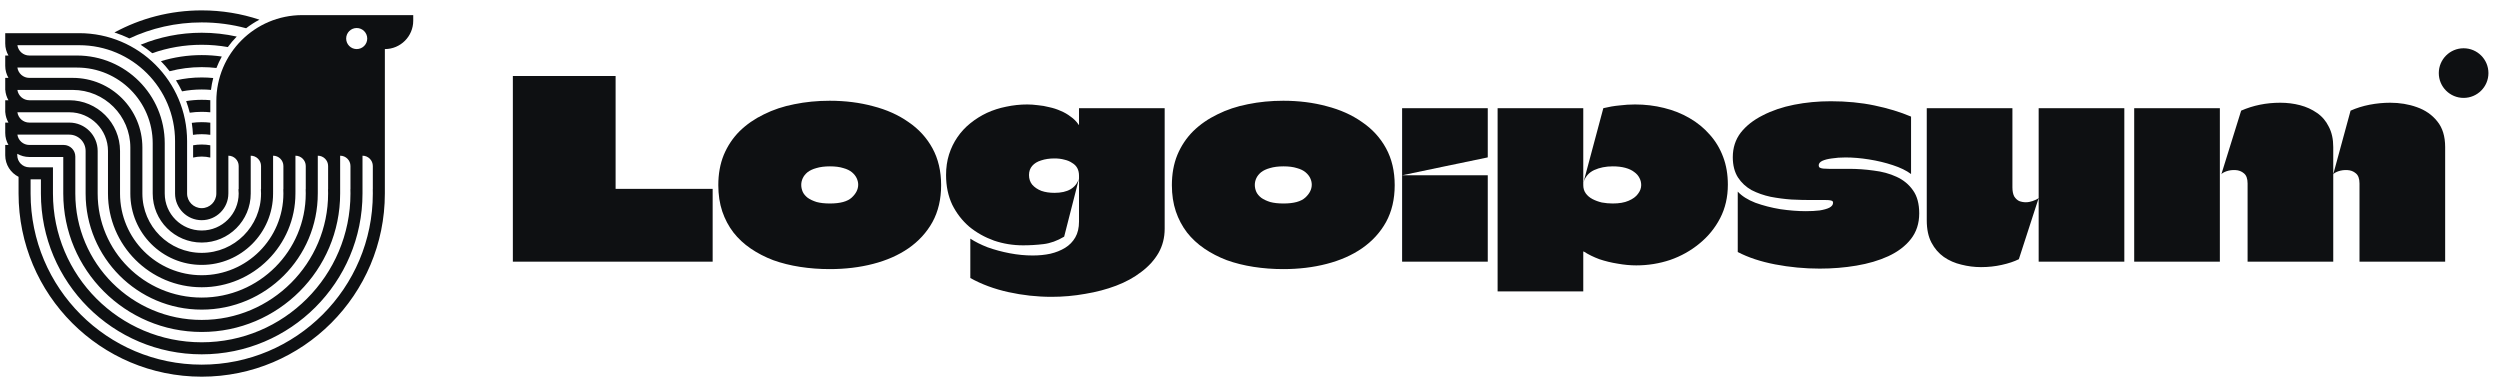
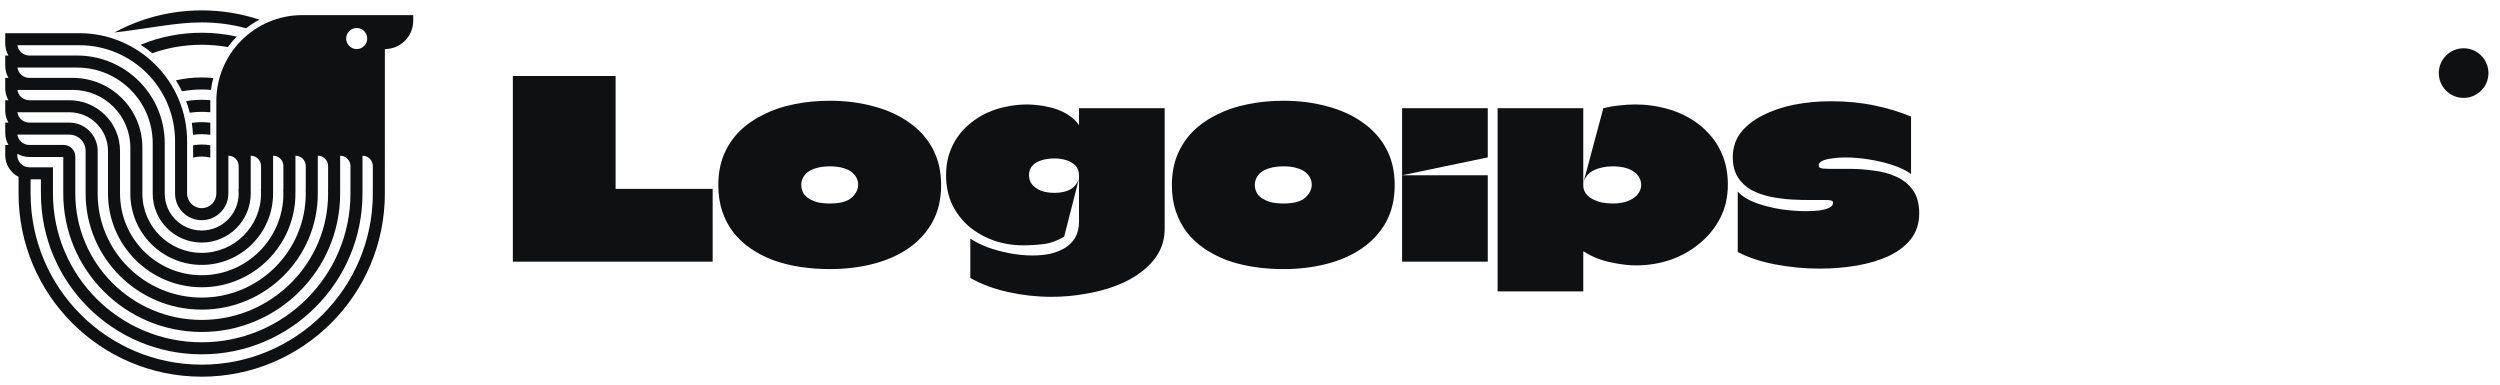
<svg xmlns="http://www.w3.org/2000/svg" width="273" height="42" viewBox="0 0 273 42" fill="none">
  <g clip-path="url(#clip0_4445_6871)">
-     <path d="M28.331 2.148C26.349 1.49 24.23 1.134 22.027 1.134C18.576 1.134 15.329 2.008 12.496 3.546C13.057 3.725 13.601 3.943 14.124 4.197C16.524 3.075 19.202 2.448 22.027 2.448C23.704 2.448 25.33 2.669 26.877 3.084C27.332 2.732 27.819 2.418 28.331 2.148Z" fill="#0E1012" />
+     <path d="M28.331 2.148C26.349 1.49 24.23 1.134 22.027 1.134C18.576 1.134 15.329 2.008 12.496 3.546C16.524 3.075 19.202 2.448 22.027 2.448C23.704 2.448 25.33 2.669 26.877 3.084C27.332 2.732 27.819 2.418 28.331 2.148Z" fill="#0E1012" />
    <path d="M25.852 3.993C24.62 3.719 23.34 3.575 22.027 3.575C19.666 3.575 17.414 4.041 15.358 4.886C15.8 5.167 16.223 5.476 16.625 5.809C18.315 5.214 20.133 4.89 22.027 4.89C23 4.89 23.954 4.975 24.88 5.139C25.175 4.733 25.5 4.35 25.852 3.993Z" fill="#0E1012" />
-     <path d="M24.22 6.174C23.504 6.07 22.772 6.016 22.027 6.016C20.476 6.016 18.98 6.25 17.572 6.683C17.911 7.029 18.229 7.395 18.524 7.779C19.643 7.486 20.817 7.331 22.027 7.331C22.571 7.331 23.108 7.362 23.636 7.424C23.803 6.992 23.998 6.575 24.22 6.174Z" fill="#0E1012" />
    <path d="M23.284 8.519C22.871 8.479 22.451 8.458 22.027 8.458C21.06 8.458 20.119 8.566 19.214 8.771C19.457 9.158 19.679 9.56 19.878 9.975C20.574 9.842 21.292 9.772 22.027 9.772C22.368 9.772 22.706 9.787 23.039 9.817C23.093 9.375 23.175 8.942 23.284 8.519Z" fill="#0E1012" />
    <path d="M22.966 10.941C22.657 10.913 22.343 10.899 22.027 10.899C21.448 10.899 20.881 10.947 20.328 11.039C20.481 11.452 20.612 11.876 20.72 12.309C21.146 12.246 21.583 12.213 22.027 12.213C22.344 12.213 22.657 12.23 22.965 12.262V11.04C22.966 11.007 22.966 10.974 22.966 10.941Z" fill="#0E1012" />
    <path d="M22.966 13.396C22.658 13.359 22.344 13.34 22.027 13.34C21.659 13.34 21.297 13.366 20.943 13.415C21.009 13.844 21.053 14.281 21.074 14.724C21.385 14.678 21.703 14.655 22.027 14.655C22.346 14.655 22.659 14.678 22.966 14.722L22.966 13.396Z" fill="#0E1012" />
    <path d="M22.965 15.864C22.661 15.81 22.347 15.781 22.026 15.781C21.706 15.781 21.392 15.81 21.088 15.864V17.206C21.389 17.134 21.703 17.096 22.026 17.096C22.35 17.096 22.664 17.134 22.965 17.206V15.864Z" fill="#0E1012" />
    <path fill-rule="evenodd" clip-rule="evenodd" d="M42.026 20.993L42.027 5.359C43.738 5.359 45.125 3.972 45.125 2.26V1.65H33.013C27.828 1.65 23.624 5.854 23.624 11.04V20.664L23.623 21.134C23.623 22.015 22.908 22.73 22.027 22.73C21.145 22.73 20.43 22.015 20.43 21.134V15.406C20.43 8.898 15.155 3.622 8.646 3.622H0.571V4.749C0.571 5.228 0.699 5.677 0.923 6.063H0.571V7.19C0.571 7.669 0.699 8.118 0.923 8.505H0.571V9.819H0.578C0.607 10.228 0.729 10.61 0.923 10.946H0.571V12.261H0.578C0.607 12.669 0.729 13.052 0.923 13.387H0.571V14.514C0.571 14.993 0.699 15.442 0.923 15.829H0.571V16.955C0.571 17.986 1.164 18.877 2.027 19.309V21.134C2.027 32.179 10.981 41.134 22.026 41.134C33.072 41.134 42.026 32.179 42.026 21.134C42.026 21.087 42.026 21.04 42.026 20.993ZM40.712 20.664V18.129C40.712 17.507 40.208 17.002 39.585 17.002V20.993C39.586 21.04 39.585 21.087 39.585 21.134C39.585 30.831 31.724 38.692 22.027 38.692C12.329 38.692 4.468 30.831 4.468 21.134V19.584H3.341V21.134C3.341 31.453 11.707 39.819 22.027 39.819C32.346 39.819 40.712 31.453 40.712 21.134C40.712 20.977 40.71 20.82 40.706 20.664H40.712ZM38.271 20.664V18.129C38.271 17.507 37.766 17.002 37.144 17.002V20.993C37.145 21.04 37.144 21.087 37.144 21.134C37.144 29.483 30.376 36.251 22.027 36.251C13.678 36.251 6.909 29.483 6.909 21.134V21.11C6.909 21.102 6.909 21.095 6.909 21.087L6.909 17.143H3.2C2.722 17.143 2.273 17.015 1.886 16.791V16.955C1.886 17.681 2.475 18.27 3.2 18.27H5.783V21.134C5.783 30.105 13.055 37.378 22.027 37.378C30.998 37.378 38.271 30.105 38.271 21.134C38.271 20.977 38.269 20.82 38.264 20.664H38.271ZM35.83 20.664V18.129C35.83 17.507 35.325 17.002 34.703 17.002V20.993H34.702C34.702 21.04 34.702 21.087 34.702 21.134C34.702 28.134 29.027 33.81 22.026 33.81C15.026 33.81 9.35 28.134 9.35 21.134C9.35 21.118 9.35 21.102 9.35 21.087L9.35 16.486C9.35 15.501 8.552 14.702 7.566 14.702H1.899C1.99 15.339 2.538 15.829 3.2 15.829H6.956C7.656 15.829 8.224 16.396 8.224 17.096V21.087C8.224 21.102 8.224 21.118 8.224 21.134C8.224 28.757 14.404 34.936 22.027 34.936C29.65 34.936 35.829 28.757 35.829 21.134C35.829 20.976 35.827 20.82 35.822 20.664H35.83ZM33.389 20.664V18.129C33.389 17.507 32.884 17.002 32.262 17.002V20.993H32.261C32.261 21.04 32.261 21.087 32.261 21.134C32.261 26.786 27.679 31.368 22.027 31.368C16.374 31.368 11.792 26.786 11.792 21.134C11.792 21.118 11.792 21.102 11.792 21.087L11.792 16.486C11.792 14.152 9.9 12.26 7.567 12.26H1.899C1.99 12.898 2.538 13.387 3.2 13.387H7.567C9.278 13.387 10.665 14.774 10.665 16.486V21.087C10.665 21.09 10.665 21.093 10.665 21.096C10.665 21.104 10.665 21.112 10.665 21.12V21.134C10.665 27.408 15.752 32.495 22.026 32.495C28.301 32.495 33.388 27.409 33.388 21.134C33.388 20.976 33.385 20.82 33.378 20.664H33.389ZM30.947 20.664V18.129C30.947 17.507 30.443 17.002 29.821 17.002V20.993H29.819C29.82 21.04 29.82 21.087 29.82 21.134C29.82 25.438 26.331 28.927 22.027 28.927C17.722 28.927 14.233 25.438 14.233 21.134C14.233 21.118 14.233 21.102 14.233 21.087L14.233 16.11C14.233 12.636 11.417 9.819 7.942 9.819H1.899C1.99 10.456 2.538 10.946 3.2 10.946H7.567C10.626 10.946 13.107 13.426 13.107 16.486V21.087C13.106 21.102 13.107 21.118 13.107 21.134C13.107 26.06 17.1 30.054 22.027 30.054C26.953 30.054 30.947 26.06 30.947 21.134C30.947 20.976 30.943 20.82 30.935 20.664H30.947ZM28.506 20.664V18.129C28.506 17.507 28.002 17.002 27.379 17.002V20.993H27.377C27.378 21.04 27.379 21.087 27.379 21.134C27.379 24.09 24.983 26.486 22.027 26.486C19.071 26.486 16.675 24.09 16.675 21.134V21.106C16.675 21.102 16.675 21.098 16.675 21.094V21.087L16.675 15.641C16.675 11.077 12.975 7.378 8.412 7.378H1.899C1.99 8.015 2.538 8.505 3.2 8.505H7.942C12.143 8.505 15.548 11.91 15.548 16.11V21.087C15.548 21.102 15.548 21.118 15.548 21.134C15.548 24.712 18.448 27.613 22.027 27.613C25.605 27.613 28.506 24.712 28.506 21.134C28.506 20.976 28.5 20.819 28.489 20.664H28.506ZM26.065 20.664V18.129C26.065 17.507 25.56 17.002 24.938 17.002V20.993L24.937 21.134C24.937 22.741 23.634 24.044 22.027 24.044C20.419 24.044 19.116 22.741 19.116 21.134V15.406C19.116 9.624 14.428 4.936 8.646 4.936H1.899C1.99 5.574 2.538 6.063 3.2 6.063H8.412C13.701 6.063 17.989 10.351 17.989 15.641V21.087C17.989 21.102 17.989 21.118 17.989 21.134C17.989 23.363 19.797 25.171 22.027 25.171C24.257 25.171 26.064 23.363 26.064 21.134C26.064 20.975 26.055 20.818 26.037 20.664H26.065ZM37.801 4.209C37.801 4.844 38.316 5.359 38.952 5.359C39.587 5.359 40.102 4.844 40.102 4.209C40.102 3.574 39.587 3.059 38.952 3.059C38.316 3.059 37.801 3.574 37.801 4.209Z" fill="#0E1012" />
    <path d="M67.224 20.572C67.224 20.59 67.224 20.608 67.224 20.627C67.242 20.627 67.26 20.627 67.278 20.627H77.822V28.575H56.004C56.004 27.457 56.004 26.34 56.004 25.223C56.004 24.105 56.004 22.988 56.004 21.87C56.004 20.735 56.004 19.608 56.004 18.491C56.004 17.373 56.004 16.256 56.004 15.138C56.004 14.003 56.004 12.867 56.004 11.732C56.004 10.578 56.004 9.434 56.004 8.298H67.224C67.224 9.326 67.224 10.353 67.224 11.38C67.224 12.39 67.224 13.408 67.224 14.435C67.224 15.463 67.224 16.49 67.224 17.517C67.224 18.527 67.224 19.545 67.224 20.572Z" fill="#0E1012" />
    <path d="M90.606 29.386C89.488 29.386 88.407 29.305 87.361 29.142C86.316 28.98 85.343 28.737 84.441 28.413C83.54 28.07 82.72 27.646 81.981 27.142C81.242 26.637 80.611 26.051 80.089 25.384C79.566 24.7 79.16 23.934 78.872 23.087C78.584 22.221 78.439 21.266 78.439 20.221C78.439 18.995 78.638 17.896 79.034 16.922C79.449 15.931 80.026 15.066 80.765 14.327C81.522 13.588 82.405 12.975 83.414 12.489C84.423 11.984 85.532 11.614 86.739 11.38C87.965 11.128 89.254 11.002 90.606 11.002C92.3 11.002 93.877 11.2 95.337 11.596C96.815 11.975 98.103 12.552 99.203 13.327C100.32 14.084 101.194 15.039 101.825 16.192C102.456 17.346 102.771 18.689 102.771 20.221C102.771 21.753 102.456 23.096 101.825 24.249C101.194 25.384 100.32 26.34 99.203 27.115C98.103 27.872 96.815 28.439 95.337 28.818C93.877 29.197 92.3 29.386 90.606 29.386ZM90.632 22.221C91.75 22.221 92.543 22.005 93.012 21.573C93.48 21.14 93.715 20.671 93.715 20.167C93.715 19.932 93.66 19.698 93.552 19.464C93.444 19.229 93.273 19.013 93.039 18.815C92.804 18.617 92.489 18.463 92.092 18.355C91.696 18.229 91.209 18.166 90.632 18.166C90.056 18.166 89.56 18.229 89.146 18.355C88.749 18.463 88.425 18.617 88.172 18.815C87.938 19.013 87.767 19.229 87.659 19.464C87.55 19.698 87.496 19.941 87.496 20.194C87.496 20.446 87.55 20.698 87.659 20.951C87.767 21.185 87.947 21.401 88.199 21.599C88.452 21.78 88.776 21.933 89.173 22.059C89.569 22.167 90.056 22.221 90.632 22.221Z" fill="#0E1012" />
    <path d="M127.182 11.813C127.182 13.994 127.182 16.183 127.182 18.382C127.182 20.581 127.182 22.78 127.182 24.979C127.182 25.952 126.957 26.835 126.506 27.628C126.056 28.403 125.434 29.088 124.641 29.683C123.848 30.296 122.929 30.801 121.883 31.197C120.838 31.594 119.711 31.891 118.504 32.089C117.296 32.306 116.071 32.414 114.827 32.414C113.241 32.414 111.673 32.242 110.123 31.9C108.573 31.558 107.185 31.044 105.959 30.359V26.06C106.482 26.403 107.113 26.718 107.852 27.007C108.609 27.277 109.411 27.493 110.258 27.655C111.105 27.818 111.943 27.899 112.772 27.899C113.457 27.899 114.097 27.836 114.692 27.709C115.305 27.565 115.845 27.349 116.314 27.061C116.783 26.772 117.152 26.394 117.422 25.925C117.693 25.457 117.828 24.88 117.828 24.195V19.193C117.828 18.869 117.765 18.59 117.639 18.355C117.513 18.121 117.323 17.932 117.071 17.788C116.837 17.625 116.557 17.508 116.233 17.436C115.908 17.346 115.548 17.301 115.151 17.301C114.611 17.301 114.124 17.373 113.692 17.517C113.277 17.643 112.953 17.842 112.718 18.112C112.484 18.382 112.367 18.716 112.367 19.112C112.367 19.527 112.484 19.878 112.718 20.167C112.971 20.455 113.304 20.68 113.719 20.843C114.133 20.987 114.611 21.059 115.151 21.059C116.593 21.059 117.486 20.536 117.828 19.491L116.206 25.844C115.449 26.295 114.701 26.565 113.962 26.655C113.223 26.745 112.475 26.79 111.718 26.79C110.619 26.79 109.564 26.619 108.555 26.277C107.546 25.916 106.644 25.412 105.851 24.763C105.076 24.096 104.454 23.294 103.986 22.357C103.535 21.401 103.31 20.32 103.31 19.112C103.31 18.301 103.418 17.553 103.634 16.868C103.851 16.183 104.157 15.553 104.554 14.976C104.95 14.399 105.419 13.895 105.959 13.462C106.518 13.011 107.122 12.633 107.771 12.326C108.438 12.02 109.141 11.795 109.88 11.65C110.637 11.488 111.403 11.407 112.178 11.407C112.538 11.407 112.926 11.434 113.34 11.488C113.755 11.524 114.169 11.596 114.584 11.705C115.016 11.795 115.431 11.93 115.827 12.11C116.224 12.272 116.584 12.48 116.909 12.732C117.251 12.966 117.54 13.255 117.774 13.597C117.792 13.633 117.801 13.651 117.801 13.651C117.819 13.651 117.828 13.642 117.828 13.624C117.828 13.606 117.828 13.588 117.828 13.57C117.828 13.372 117.828 13.083 117.828 12.705C117.828 12.308 117.828 12.011 117.828 11.813H127.182Z" fill="#0E1012" />
    <path d="M140.135 29.386C139.018 29.386 137.936 29.305 136.891 29.142C135.846 28.98 134.872 28.737 133.971 28.413C133.07 28.07 132.25 27.646 131.511 27.142C130.772 26.637 130.141 26.051 129.618 25.384C129.096 24.7 128.69 23.934 128.402 23.087C128.113 22.221 127.969 21.266 127.969 20.221C127.969 18.995 128.167 17.896 128.564 16.922C128.979 15.931 129.555 15.066 130.294 14.327C131.051 13.588 131.934 12.975 132.944 12.489C133.953 11.984 135.061 11.614 136.269 11.38C137.495 11.128 138.783 11.002 140.135 11.002C141.829 11.002 143.406 11.2 144.866 11.596C146.344 11.975 147.633 12.552 148.732 13.327C149.85 14.084 150.724 15.039 151.355 16.192C151.986 17.346 152.301 18.689 152.301 20.221C152.301 21.753 151.986 23.096 151.355 24.249C150.724 25.384 149.85 26.34 148.732 27.115C147.633 27.872 146.344 28.439 144.866 28.818C143.406 29.197 141.829 29.386 140.135 29.386ZM140.162 22.221C141.28 22.221 142.073 22.005 142.541 21.573C143.01 21.14 143.244 20.671 143.244 20.167C143.244 19.932 143.19 19.698 143.082 19.464C142.974 19.229 142.803 19.013 142.568 18.815C142.334 18.617 142.019 18.463 141.622 18.355C141.226 18.229 140.739 18.166 140.162 18.166C139.585 18.166 139.09 18.229 138.675 18.355C138.279 18.463 137.954 18.617 137.702 18.815C137.468 19.013 137.296 19.229 137.188 19.464C137.08 19.698 137.026 19.941 137.026 20.194C137.026 20.446 137.08 20.698 137.188 20.951C137.296 21.185 137.477 21.401 137.729 21.599C137.981 21.78 138.306 21.933 138.702 22.059C139.099 22.167 139.585 22.221 140.162 22.221Z" fill="#0E1012" />
    <path d="M153.11 28.575C153.11 27.746 153.11 26.925 153.11 26.114C153.11 25.285 153.11 24.465 153.11 23.654C153.11 22.825 153.11 22.005 153.11 21.194C153.11 20.852 153.11 20.509 153.11 20.167C153.11 19.824 153.11 19.482 153.11 19.139C154.155 19.139 155.192 19.139 156.219 19.139C157.264 19.139 158.31 19.139 159.355 19.139C160.401 19.139 161.437 19.139 162.464 19.139C162.464 20.185 162.464 21.23 162.464 22.275C162.464 23.321 162.464 24.375 162.464 25.439C162.464 26.484 162.464 27.529 162.464 28.575H153.11ZM153.11 19.139C153.11 17.914 153.11 16.688 153.11 15.463C153.11 14.237 153.11 13.02 153.11 11.813H162.464C162.464 12.408 162.464 13.002 162.464 13.597C162.464 14.192 162.464 14.787 162.464 15.381C162.464 15.976 162.464 16.571 162.464 17.166C162.464 17.166 162.455 17.175 162.437 17.193C160.887 17.517 159.328 17.842 157.76 18.166C156.21 18.491 154.66 18.815 153.11 19.139Z" fill="#0E1012" />
    <path d="M188.682 20.167C188.682 21.518 188.402 22.735 187.844 23.816C187.285 24.898 186.528 25.826 185.573 26.601C184.635 27.376 183.572 27.971 182.382 28.385C181.193 28.782 179.958 28.98 178.679 28.98C178.03 28.98 177.354 28.917 176.651 28.791C175.966 28.683 175.299 28.521 174.65 28.304C174.019 28.07 173.452 27.791 172.947 27.466C172.947 27.466 172.938 27.466 172.92 27.466C172.92 27.466 172.911 27.466 172.893 27.466C172.893 27.466 172.893 27.475 172.893 27.493V31.819H163.539C163.539 30.701 163.539 29.593 163.539 28.494C163.539 27.376 163.539 26.268 163.539 25.168C163.539 24.051 163.539 22.942 163.539 21.843C163.539 20.725 163.539 19.617 163.539 18.517C163.539 17.4 163.539 16.292 163.539 15.192C163.539 14.075 163.539 12.948 163.539 11.813H172.893C172.893 12.768 172.893 13.705 172.893 14.624C172.893 15.544 172.893 16.463 172.893 17.382C172.893 18.301 172.893 19.247 172.893 20.221C172.893 20.563 172.983 20.861 173.163 21.113C173.344 21.365 173.587 21.573 173.893 21.735C174.2 21.897 174.542 22.023 174.921 22.113C175.317 22.185 175.714 22.221 176.11 22.221C176.813 22.221 177.39 22.122 177.84 21.924C178.309 21.726 178.651 21.473 178.868 21.167C179.102 20.861 179.219 20.545 179.219 20.221C179.219 19.932 179.156 19.671 179.03 19.437C178.904 19.184 178.715 18.968 178.462 18.788C178.21 18.59 177.885 18.436 177.489 18.328C177.092 18.22 176.633 18.166 176.11 18.166C175.353 18.166 174.677 18.301 174.082 18.572C173.506 18.842 173.118 19.284 172.92 19.896L175.083 11.813C175.678 11.668 176.263 11.569 176.84 11.515C177.417 11.443 177.985 11.407 178.543 11.407C179.643 11.407 180.697 11.533 181.706 11.786C182.734 12.038 183.662 12.408 184.491 12.894C185.338 13.381 186.077 13.985 186.708 14.706C187.339 15.408 187.825 16.22 188.168 17.139C188.51 18.04 188.682 19.049 188.682 20.167Z" fill="#0E1012" />
    <path d="M189.221 17.166C189.221 16.139 189.51 15.246 190.086 14.489C190.681 13.732 191.483 13.102 192.493 12.597C193.502 12.074 194.646 11.687 195.926 11.434C197.206 11.182 198.539 11.056 199.927 11.056C201.64 11.056 203.226 11.209 204.686 11.515C206.163 11.822 207.497 12.227 208.687 12.732V19.004C208.182 18.626 207.515 18.301 206.686 18.031C205.875 17.761 205.01 17.553 204.091 17.409C203.19 17.265 202.333 17.193 201.522 17.193C200.982 17.193 200.486 17.229 200.035 17.301C199.603 17.355 199.251 17.445 198.981 17.572C198.729 17.698 198.603 17.86 198.603 18.058C198.603 18.166 198.639 18.247 198.711 18.301C198.801 18.355 198.927 18.392 199.089 18.41C199.251 18.428 199.459 18.437 199.711 18.437C200.126 18.437 200.495 18.437 200.819 18.437C201.144 18.437 201.504 18.437 201.901 18.437C202.802 18.437 203.703 18.5 204.604 18.626C205.524 18.734 206.353 18.959 207.092 19.302C207.849 19.644 208.452 20.14 208.903 20.789C209.354 21.419 209.579 22.258 209.579 23.303C209.579 24.402 209.273 25.34 208.66 26.115C208.065 26.872 207.245 27.494 206.199 27.98C205.172 28.449 204.01 28.791 202.712 29.007C201.432 29.224 200.098 29.332 198.711 29.332C197.071 29.332 195.448 29.179 193.844 28.872C192.258 28.566 190.897 28.115 189.762 27.52V20.924C190.213 21.41 190.852 21.816 191.681 22.14C192.529 22.447 193.439 22.681 194.412 22.843C195.403 22.988 196.332 23.06 197.197 23.06C197.755 23.06 198.26 23.033 198.711 22.979C199.161 22.906 199.513 22.807 199.765 22.681C200.035 22.537 200.171 22.357 200.171 22.14C200.171 22.05 200.144 21.987 200.089 21.951C200.035 21.915 199.945 21.888 199.819 21.87C199.711 21.852 199.558 21.843 199.36 21.843C199.089 21.843 198.81 21.843 198.521 21.843C198.233 21.843 197.972 21.843 197.737 21.843C197.107 21.843 196.404 21.825 195.629 21.789C194.872 21.735 194.115 21.636 193.358 21.492C192.601 21.329 191.907 21.086 191.276 20.762C190.663 20.419 190.167 19.96 189.789 19.383C189.411 18.788 189.221 18.049 189.221 17.166Z" fill="#0E1012" />
-     <path d="M231.976 11.813C231.976 13.02 231.976 14.237 231.976 15.463C231.976 16.688 231.976 17.914 231.976 19.139C231.976 20.185 231.976 21.239 231.976 22.302C231.976 23.348 231.976 24.393 231.976 25.439C231.976 26.484 231.976 27.529 231.976 28.575H222.622C222.622 27.818 222.622 27.052 222.622 26.277C222.622 25.502 222.622 24.727 222.622 23.952C222.622 23.159 222.622 22.393 222.622 21.654C222.622 19.977 222.622 18.337 222.622 16.733C222.622 15.111 222.622 13.471 222.622 11.813H231.976ZM219.756 11.813C219.756 12.768 219.756 13.732 219.756 14.706C219.756 15.661 219.756 16.616 219.756 17.571C219.756 18.526 219.756 19.491 219.756 20.464C219.756 20.861 219.819 21.185 219.945 21.437C220.089 21.672 220.27 21.843 220.486 21.951C220.72 22.041 220.964 22.086 221.216 22.086C221.468 22.086 221.721 22.041 221.973 21.951C222.243 21.861 222.46 21.753 222.622 21.627L220.459 28.304C219.954 28.557 219.332 28.764 218.594 28.926C217.873 29.088 217.116 29.169 216.323 29.169C215.602 29.169 214.89 29.079 214.187 28.899C213.484 28.737 212.844 28.457 212.267 28.061C211.709 27.665 211.258 27.142 210.915 26.493C210.573 25.844 210.402 25.033 210.402 24.06C210.402 22.762 210.402 21.464 210.402 20.167C210.402 18.869 210.402 17.571 210.402 16.274C210.402 15.535 210.402 14.796 210.402 14.057C210.402 13.3 210.402 12.552 210.402 11.813H219.756Z" fill="#0E1012" />
-     <path d="M233.054 28.575C233.054 27.295 233.054 26.015 233.054 24.736C233.054 23.456 233.054 22.176 233.054 20.897C233.054 19.599 233.054 18.31 233.054 17.031C233.054 16.147 233.054 15.273 233.054 14.408C233.054 13.543 233.054 12.678 233.054 11.813H242.409C242.409 13.002 242.409 14.192 242.409 15.381C242.409 16.553 242.409 17.733 242.409 18.923C242.409 20.527 242.409 22.14 242.409 23.762C242.409 25.366 242.409 26.971 242.409 28.575H233.054ZM245.437 28.575C245.437 27.169 245.437 25.745 245.437 24.303C245.437 22.861 245.437 21.437 245.437 20.032C245.437 19.509 245.302 19.139 245.031 18.923C244.779 18.707 244.472 18.59 244.112 18.572C243.751 18.554 243.418 18.599 243.112 18.707C242.823 18.815 242.643 18.923 242.571 19.031L244.734 12.083C246.05 11.506 247.473 11.218 249.005 11.218C249.762 11.218 250.483 11.308 251.168 11.488C251.853 11.668 252.466 11.948 253.007 12.326C253.565 12.705 253.998 13.21 254.304 13.84C254.629 14.453 254.791 15.192 254.791 16.057C254.791 16.58 254.791 17.112 254.791 17.652C254.791 18.193 254.791 18.725 254.791 19.247C254.791 19.5 254.791 19.761 254.791 20.032C254.791 20.284 254.791 20.536 254.791 20.788C254.791 21.041 254.791 21.302 254.791 21.573C254.791 22.726 254.791 23.889 254.791 25.06C254.791 26.232 254.791 27.403 254.791 28.575H245.437ZM257.657 28.575C257.657 27.169 257.657 25.745 257.657 24.303C257.657 22.861 257.657 21.437 257.657 20.032C257.657 19.509 257.522 19.139 257.251 18.923C256.999 18.707 256.692 18.59 256.332 18.572C255.971 18.554 255.638 18.599 255.332 18.707C255.043 18.815 254.863 18.923 254.791 19.031L256.683 12.083C257.332 11.795 258.026 11.578 258.765 11.434C259.522 11.29 260.27 11.218 261.009 11.218C262.054 11.218 263.028 11.38 263.929 11.705C264.848 12.029 265.587 12.543 266.146 13.246C266.723 13.948 267.011 14.886 267.011 16.057V28.575H257.657Z" fill="#0E1012" />
    <path d="M271.737 7.981C271.737 9.478 270.523 10.691 269.026 10.691C267.53 10.691 266.316 9.478 266.316 7.981C266.316 6.484 267.53 5.271 269.026 5.271C270.523 5.271 271.737 6.484 271.737 7.981Z" fill="#0E1012" />
  </g>
  <defs>
    <clipPath id="clip0_4445_6871">
      <rect width="272" height="41" fill="white" transform="translate(0.5 0.5)" />
    </clipPath>
  </defs>
</svg>